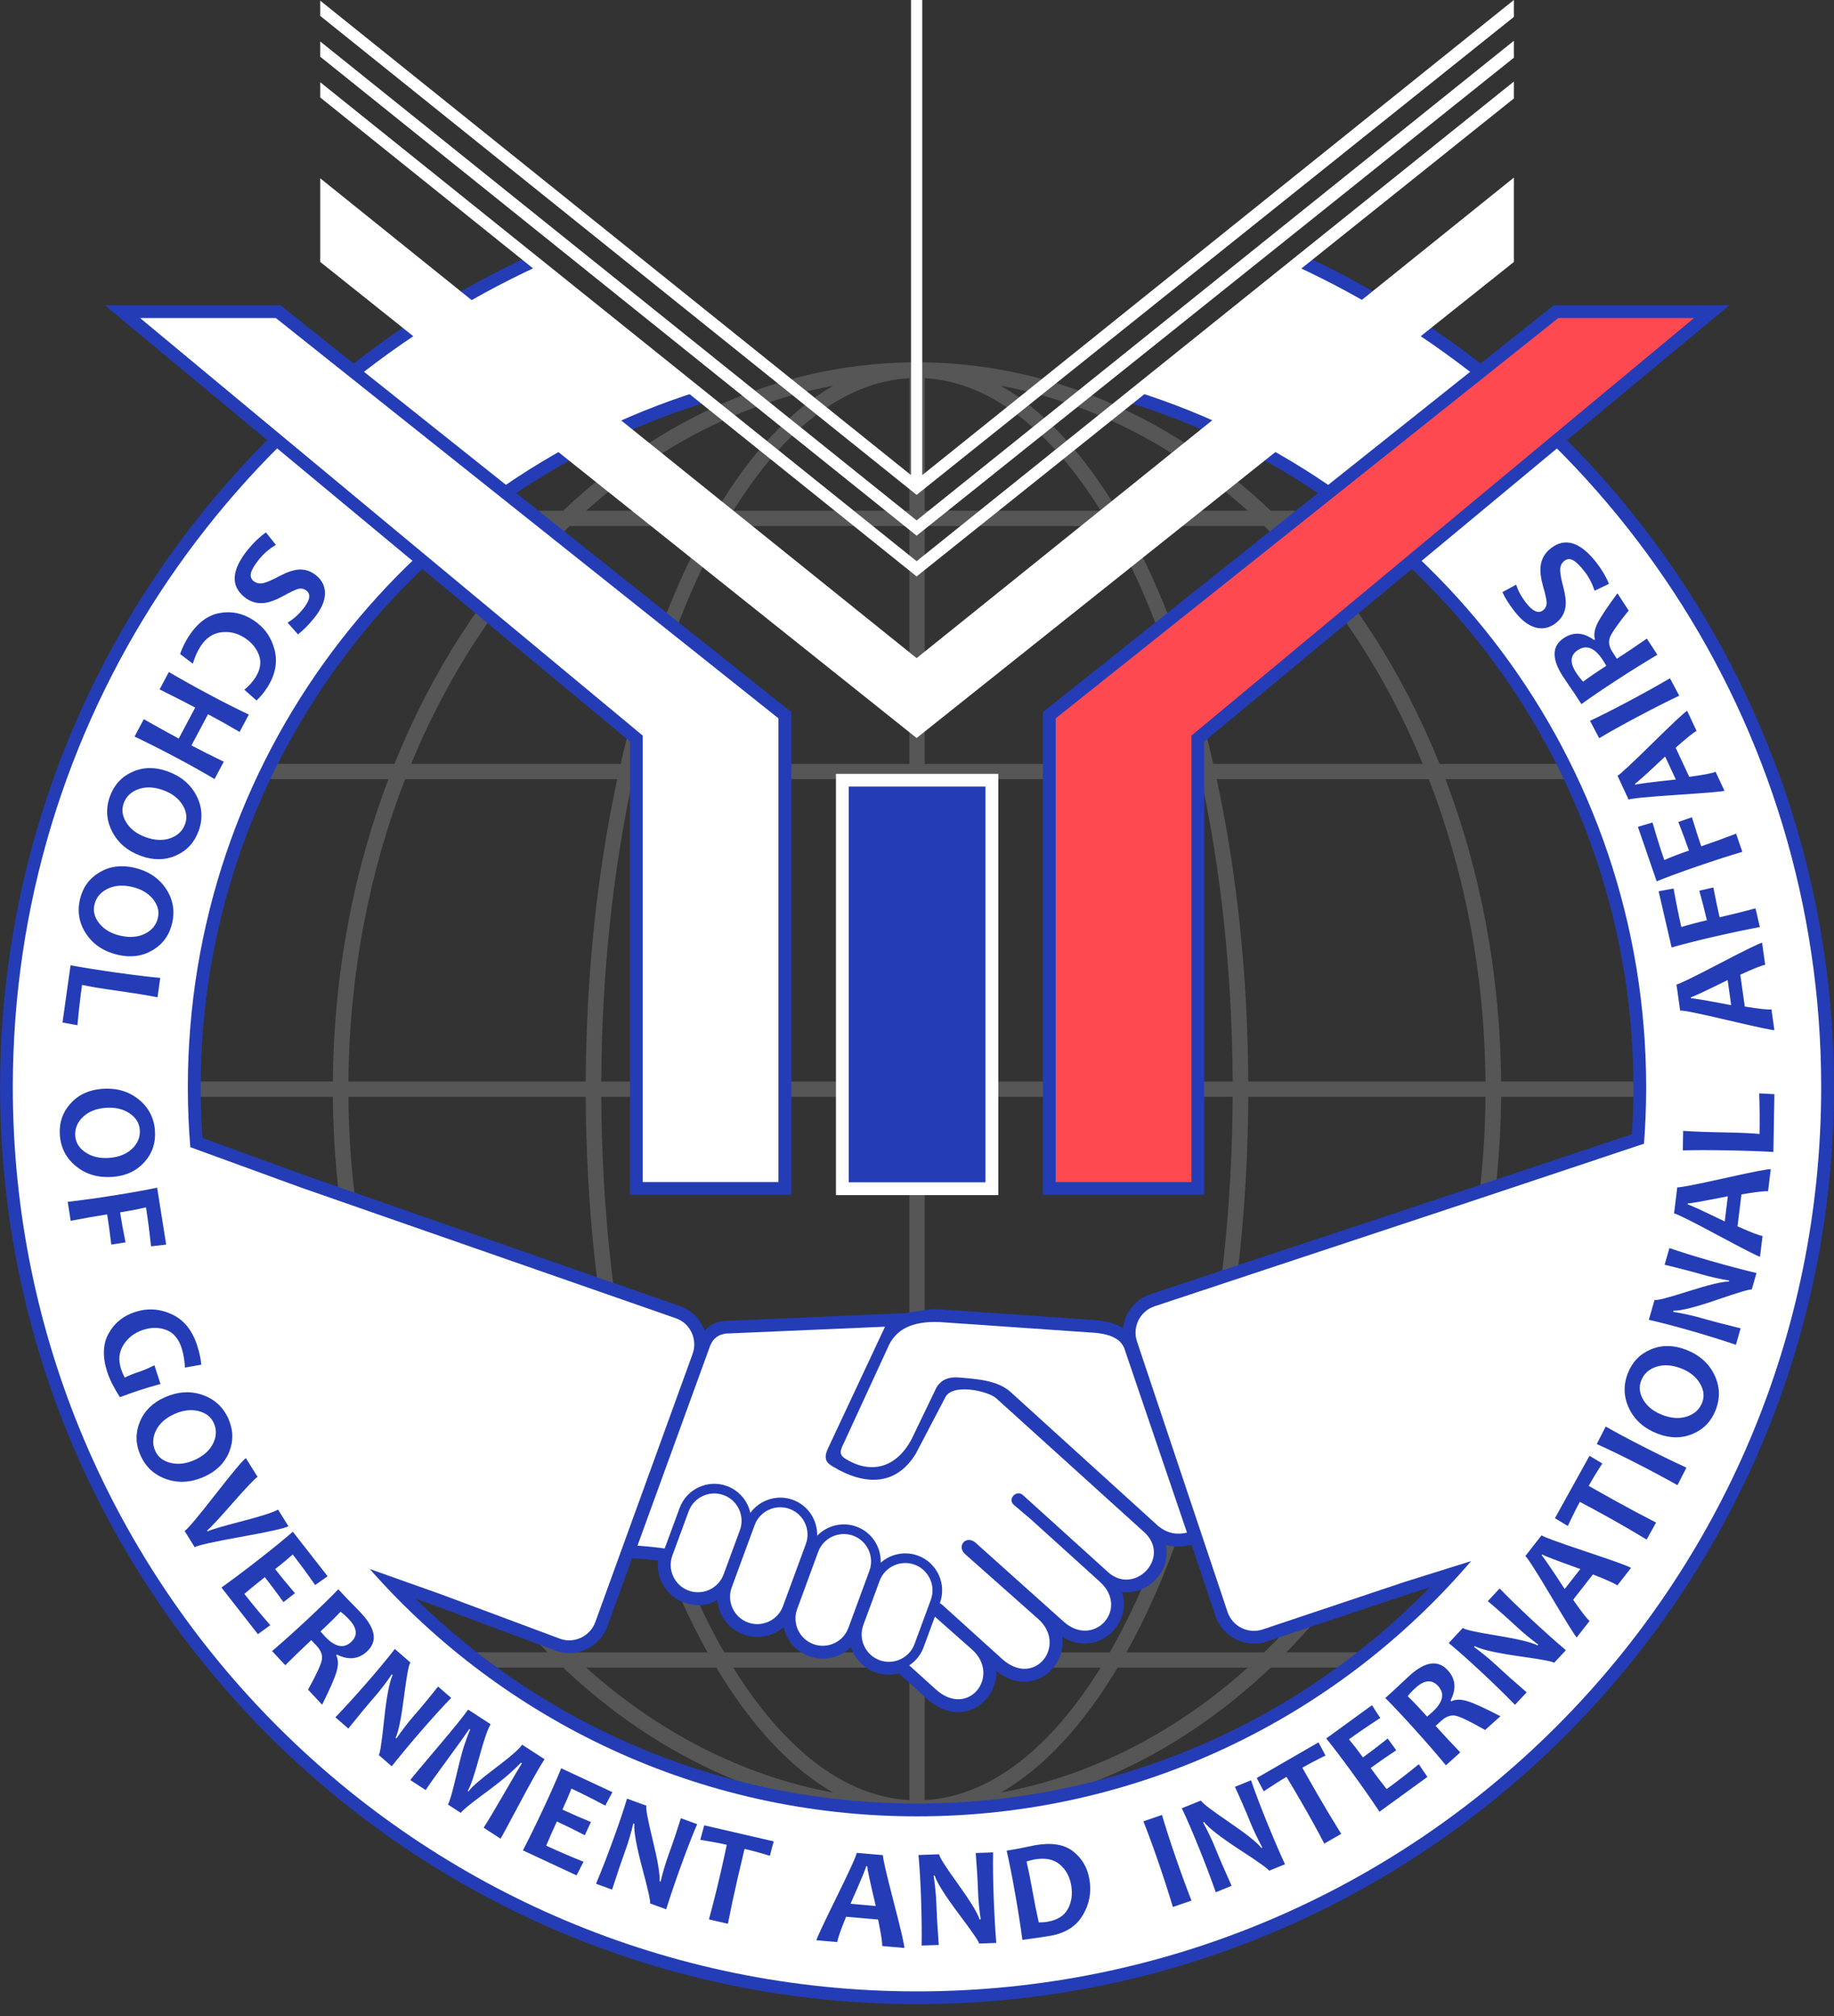
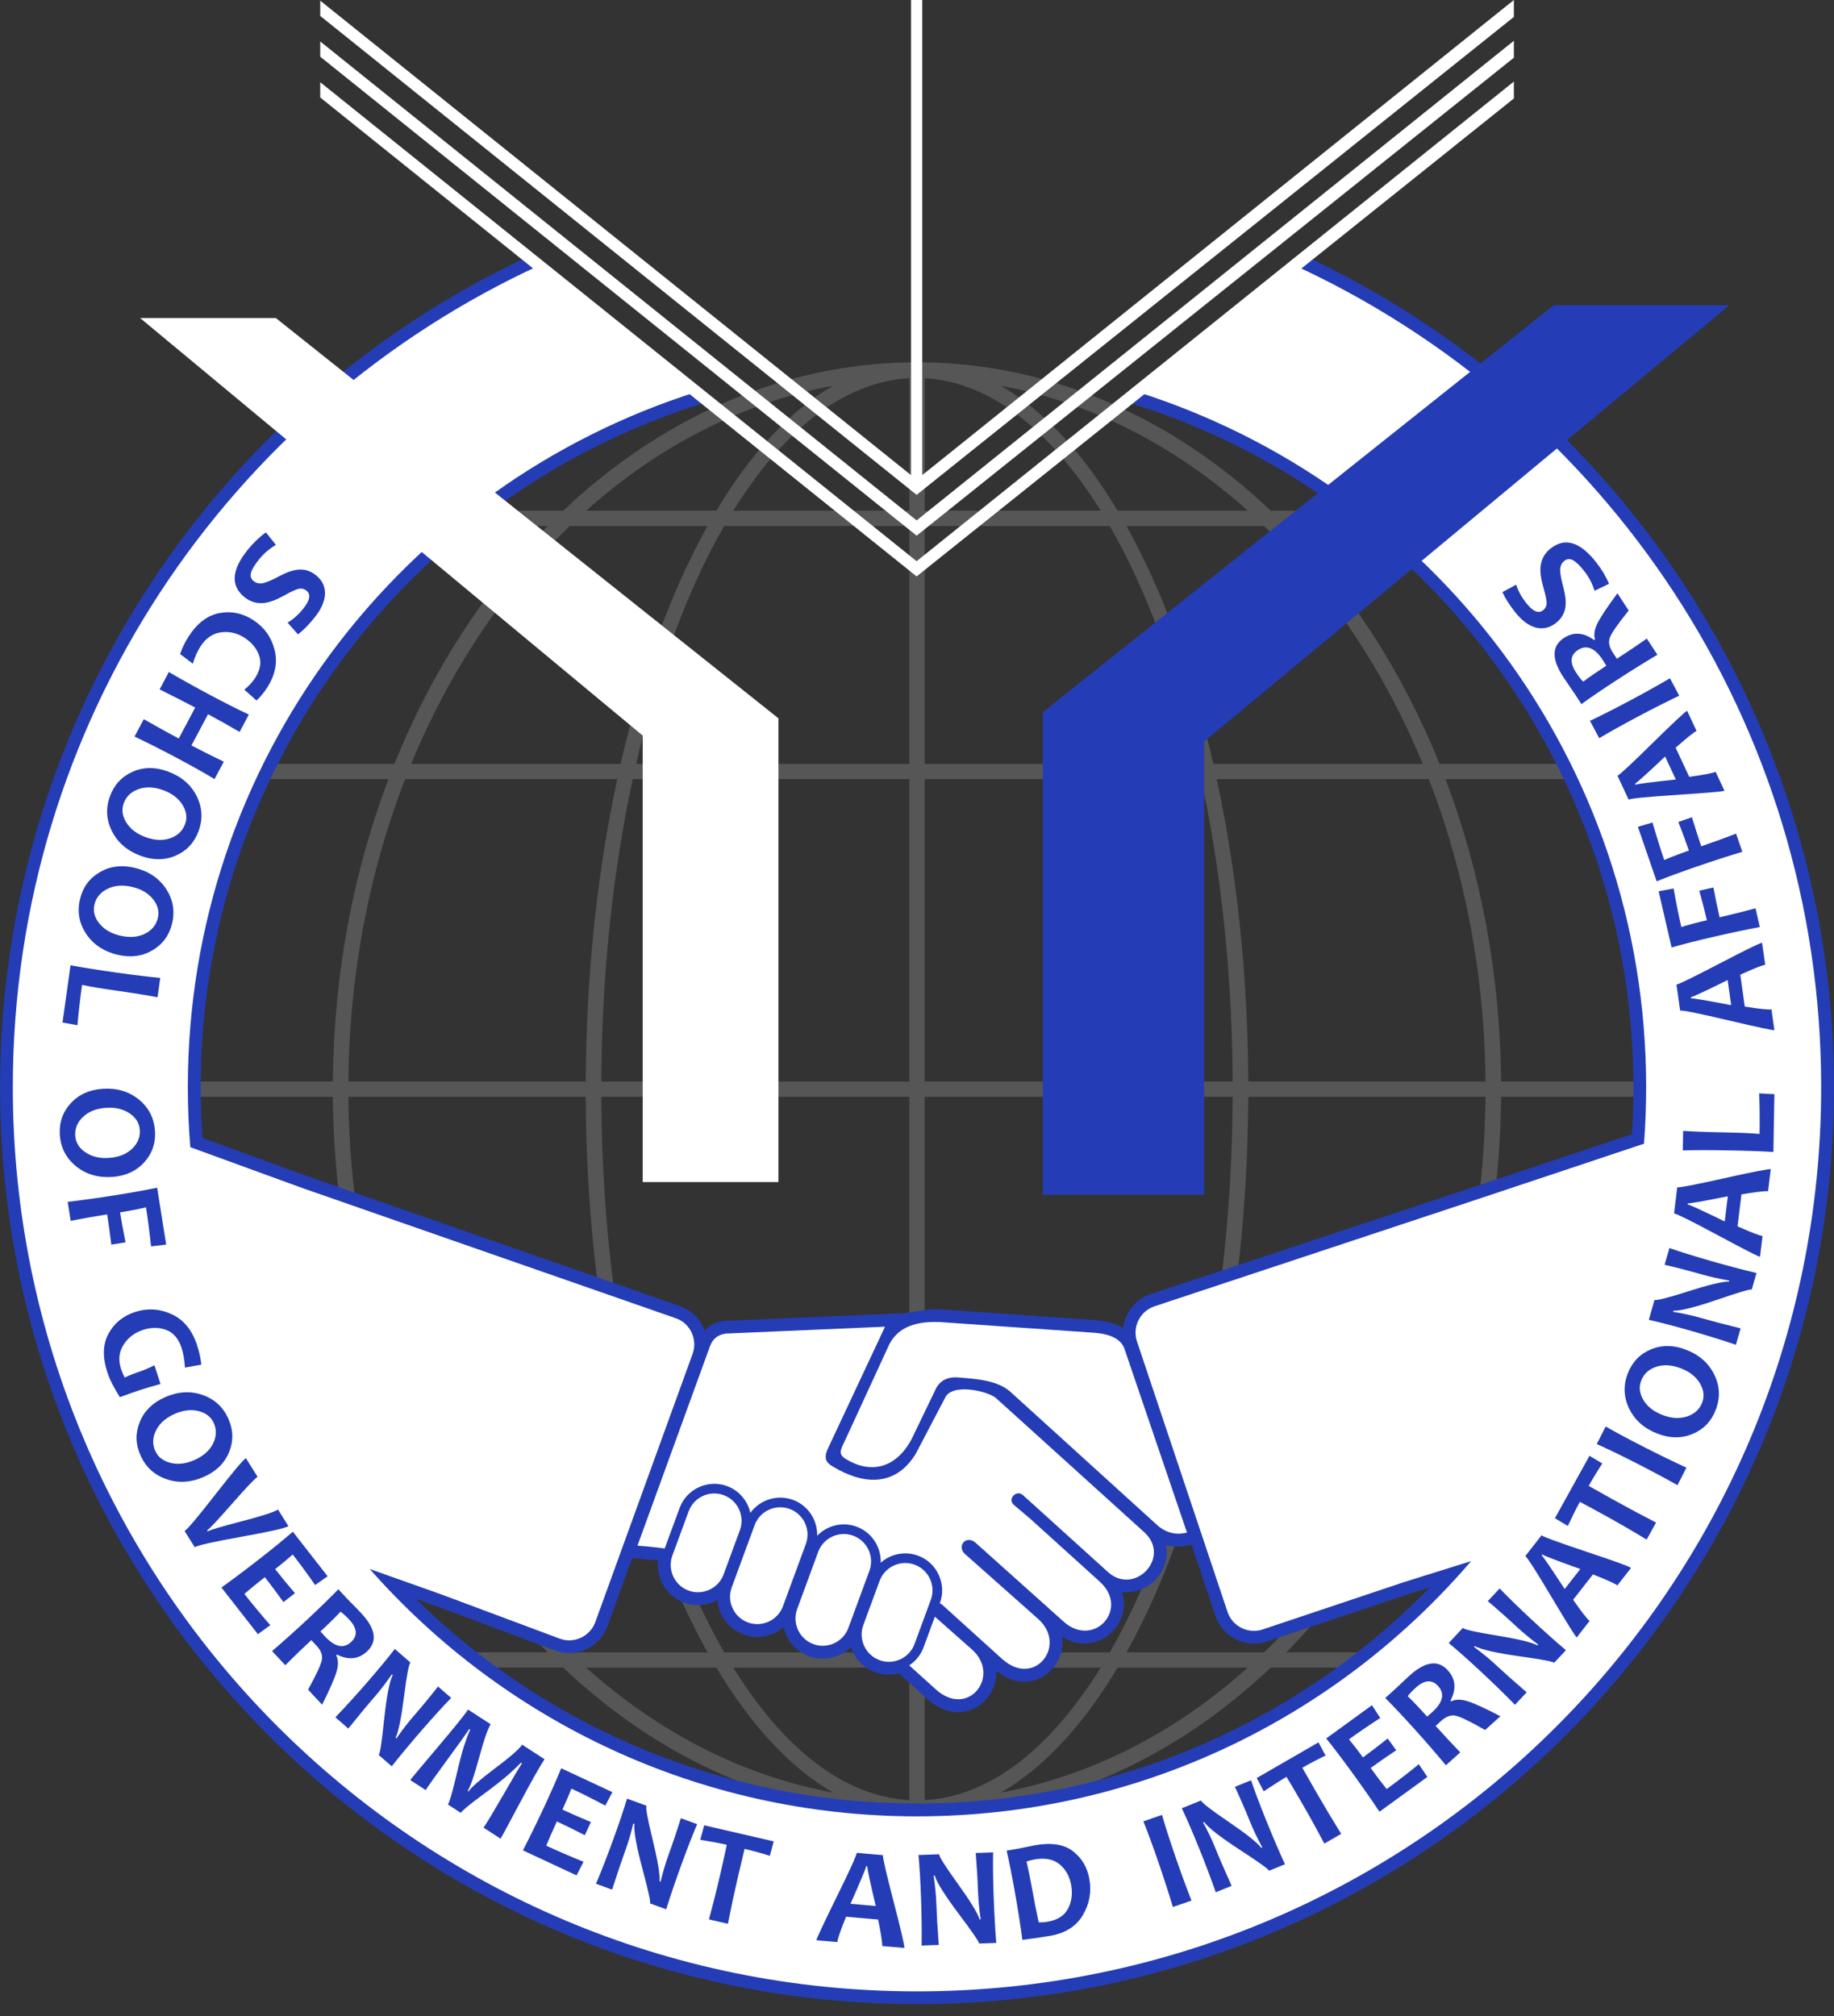
<svg xmlns="http://www.w3.org/2000/svg" width="141" height="155" viewBox="0 0 141 155" fill="none">
  <rect x="0" y="0" width="141" height="155" fill="#333333" stroke="none" />
  <path fill-rule="evenodd" clip-rule="evenodd" d="M56.375 39.266C60.206 33.08 64.871 29.345 69.917 29.077V39.266H56.375ZM48.908 58.728C50.546 51.565 52.866 45.326 55.675 40.441H69.917V58.728H48.908ZM46.227 83.147C46.267 74.82 47.132 66.939 48.647 59.901H69.917V83.147H46.227ZM48.646 107.563C47.13 100.528 46.267 92.647 46.227 84.322H69.917V107.563H48.646ZM55.677 127.03C52.867 122.143 50.546 115.902 48.907 108.738H69.917V127.03H55.677ZM69.917 138.39C64.872 138.124 60.208 134.39 56.377 128.204H69.917V138.39ZM84.62 128.204C80.792 134.385 76.131 138.119 71.091 138.39V128.204H84.62ZM92.089 108.738C90.45 115.902 88.13 122.143 85.32 127.03H71.091V108.738H92.089ZM94.769 84.322C94.73 92.647 93.865 100.526 92.351 107.563H71.091V84.322H94.769ZM92.351 59.901C93.865 66.939 94.73 74.82 94.769 83.147H71.091V59.901H92.351ZM85.322 40.441C88.131 45.326 90.45 51.567 92.089 58.728H71.091V40.441H85.322ZM71.091 29.077C76.133 29.35 80.793 33.086 84.623 39.266H71.091V29.077ZM55.073 39.266C57.711 34.852 60.755 31.544 64.059 29.655C57.046 30.949 50.575 34.324 45.061 39.266H55.073ZM47.715 58.728C49.334 51.638 51.62 45.412 54.394 40.441H43.801C38.744 45.326 34.564 51.565 31.613 58.728H47.715ZM45.031 83.147C45.069 74.838 45.934 66.965 47.454 59.901H31.144C28.414 66.939 26.858 74.82 26.787 83.147H45.031ZM47.453 107.563C45.933 100.503 45.069 92.629 45.031 84.322H26.787C26.858 92.647 28.413 100.528 31.143 107.563H47.453ZM54.395 127.03C51.621 122.058 49.335 115.828 47.714 108.738H31.613C34.564 115.902 38.744 122.143 43.805 127.03H54.395ZM64.059 137.814C60.755 135.924 57.712 132.617 55.074 128.204H45.064C50.578 133.145 57.048 136.519 64.059 137.814ZM85.924 128.204C83.286 132.616 80.245 135.922 76.942 137.812C83.951 136.518 90.42 133.144 95.93 128.204H85.924ZM93.284 108.738C91.665 115.83 89.377 122.058 86.605 127.03H97.191C102.249 122.143 106.432 115.902 109.383 108.738H93.284ZM95.969 84.322C95.93 92.629 95.064 100.503 93.544 107.563H109.851C112.58 100.526 114.136 92.647 114.207 84.322H95.969ZM93.544 59.901C95.064 66.964 95.93 74.838 95.969 83.147H114.207C114.136 74.82 112.58 66.939 109.851 59.901H93.544ZM86.605 40.441C89.38 45.41 91.662 51.64 93.283 58.728H109.381C106.43 51.565 102.251 45.325 97.192 40.441H86.605ZM76.942 29.656C80.246 31.545 83.289 34.853 85.925 39.266H95.933C90.421 34.325 83.951 30.951 76.942 29.656ZM69.917 139.615V139.605C59.916 139.448 50.706 135.226 43.299 128.202H36.375V127.028H42.102C37.21 122.056 33.179 115.826 30.323 108.736H20.242V107.561H29.864C27.183 100.501 25.658 92.627 25.589 84.32H14.622V83.145H25.589C25.658 74.836 27.184 66.963 29.864 59.9H20.325V58.725H30.324C33.179 51.636 37.21 45.41 42.099 40.439H36.388V39.264H43.297C50.702 32.239 59.917 28.016 69.918 27.858V27.849H71.092V27.858C81.089 28.02 90.295 32.244 97.7 39.264H104.618V40.439H98.896C103.786 45.408 107.817 51.638 110.672 58.725H120.694V59.9H111.132C113.813 66.962 115.337 74.836 115.408 83.145H126.388V84.32H115.408C115.337 92.627 113.813 100.501 111.132 107.561H120.612V108.736H110.675C107.818 115.828 103.785 122.056 98.893 127.028H104.604V128.202H97.697C90.294 135.224 81.087 139.444 71.092 139.605V139.615H69.917Z" fill="#E1E1E1" fill-opacity="0.2" />
  <path fill-rule="evenodd" clip-rule="evenodd" d="M15.567 87.485L23.501 90.378L52.297 100.419C53.924 100.987 54.761 102.805 54.176 104.418L46.697 125.03C46.112 126.645 44.307 127.497 42.695 126.894L33.601 123.499L31.96 122.915C42.227 132.987 55.984 138.655 70.504 138.655C85.45 138.655 99.581 132.646 109.923 122.039L108.238 122.569L97.394 126.199C95.766 126.743 93.991 125.86 93.448 124.232L86.483 103.44C85.939 101.812 86.821 100.034 88.451 99.492L112.935 91.379L125.462 87.199C125.54 85.994 125.579 84.786 125.579 83.578C125.579 59.486 109.908 38.181 86.967 31.005L100.332 19.687C125.098 31.266 141 56.124 141 83.578C141 122.512 109.438 154.074 70.504 154.074C31.569 154.074 0.007 122.512 0.007 83.578C0.007 56.175 15.852 31.356 40.542 19.75L54.414 30.889L53.973 31.026C31.068 38.227 15.428 59.514 15.428 83.578C15.428 84.882 15.475 86.185 15.567 87.485Z" fill="#243DB6" />
  <path fill-rule="evenodd" clip-rule="evenodd" d="M99.41 20.347C123.368 31.32 140.014 55.505 140.014 83.581C140.014 121.971 108.892 153.094 70.5 153.094C32.108 153.094 0.985 121.971 0.985 83.581C0.985 55.52 17.613 31.347 41.551 20.366C45.466 23.515 49.691 26.904 53.672 30.092C30.934 37.238 14.441 58.483 14.441 83.581C14.441 85.135 14.507 86.673 14.631 88.194L23.171 91.309L51.969 101.35C53.077 101.738 53.649 102.982 53.248 104.085L45.77 124.698C45.369 125.803 44.134 126.388 43.035 125.977L33.93 122.577L28.425 120.622C38.698 132.282 53.739 139.639 70.5 139.639C87.551 139.639 102.82 132.026 113.103 120.014L107.925 121.636L97.077 125.269C95.964 125.643 94.748 125.036 94.375 123.923L87.413 103.131C87.038 102.016 87.645 100.798 88.759 100.427L113.24 92.314L126.392 87.927C126.504 86.492 126.558 85.044 126.558 83.581C126.558 58.458 110.032 37.194 87.257 30.07L99.41 20.347Z" fill="white" />
  <path d="M119.224 42.156C120.325 41.298 121.489 41.658 122.724 43.239C123.144 43.774 123.469 44.323 123.7 44.884L122.597 45.416C122.4 44.835 122.143 44.346 121.825 43.94C121.475 43.491 121.18 43.2 120.94 43.072C120.698 42.943 120.476 42.957 120.27 43.119C120.054 43.286 119.947 43.521 119.947 43.82C119.942 44.08 120.027 44.538 120.202 45.188C120.359 45.781 120.408 46.274 120.353 46.666C120.283 47.161 120.035 47.571 119.622 47.895C119.138 48.273 118.621 48.389 118.066 48.244C117.515 48.099 116.977 47.691 116.452 47.018C116.02 46.467 115.706 45.969 115.507 45.521L116.565 44.948C116.722 45.434 116.974 45.897 117.321 46.34C117.839 47.003 118.275 47.195 118.629 46.919C118.817 46.771 118.911 46.577 118.908 46.329C118.903 46.115 118.815 45.71 118.644 45.115C118.464 44.483 118.395 43.956 118.442 43.535C118.505 42.974 118.767 42.515 119.224 42.156ZM121.315 49.973C120.72 50.359 120.672 50.936 121.168 51.701C121.351 51.983 121.534 52.219 121.716 52.405C122.156 52.072 122.751 51.662 123.495 51.18C123.395 51.011 123.308 50.87 123.232 50.755C122.616 49.804 121.977 49.543 121.315 49.973ZM124.35 45.609L125.213 46.936C124.38 47.972 123.9 48.663 123.77 49.01C123.643 49.356 123.713 49.735 123.981 50.148C124.094 50.322 124.205 50.488 124.308 50.644C125.076 50.145 125.846 49.627 126.611 49.093L127.422 50.338C126.493 50.887 125.461 51.528 124.329 52.264C123.24 52.971 122.322 53.596 121.58 54.133L121.076 53.355C121.019 53.267 120.892 53.081 120.697 52.803C120.502 52.521 120.326 52.261 120.169 52.019C119.276 50.646 119.302 49.654 120.24 49.044C120.985 48.561 121.758 48.615 122.559 49.208L122.626 49.165C122.515 48.809 122.58 48.391 122.819 47.911C123.058 47.432 123.57 46.666 124.35 45.609ZM128.389 52.145L129.1 53.483C128.102 53.96 127.018 54.51 125.85 55.132C124.701 55.742 123.735 56.282 122.949 56.751L122.239 55.415C123.053 55.034 124.041 54.534 125.204 53.917C126.39 53.286 127.452 52.694 128.389 52.145ZM128.016 58.161C126.605 59.492 125.833 60.188 125.699 60.252L125.734 60.331C125.859 60.271 126.894 60.137 128.839 59.927L128.016 58.161ZM129.711 54.645L130.434 56.195C130.22 56.295 129.686 56.725 128.826 57.484L129.872 59.724C130.993 59.569 131.668 59.44 131.897 59.334L132.578 60.794C132.451 60.852 131.243 60.956 128.948 61.108C126.652 61.26 125.406 61.381 125.21 61.473L124.356 59.638C124.538 59.553 125.435 58.72 127.04 57.139C128.646 55.557 129.538 54.726 129.711 54.645ZM125.924 63.566L127.048 63.232C127.355 64.3 127.656 65.263 127.95 66.117C128.512 65.875 129.143 65.632 129.845 65.39C129.622 64.74 129.35 64.006 129.032 63.193L130.079 62.832C130.335 63.678 130.574 64.422 130.795 65.063C131.75 64.734 132.642 64.409 133.472 64.09L133.952 65.487C132.918 65.795 131.763 66.168 130.485 66.607C129.256 67.03 128.216 67.413 127.366 67.754L125.924 63.566ZM127.517 68.521L128.667 68.307C128.863 69.403 129.062 70.391 129.264 71.27C129.848 71.089 130.501 70.914 131.226 70.746C131.071 70.077 130.877 69.318 130.645 68.476L131.726 68.228C131.893 69.094 132.052 69.861 132.205 70.521C133.189 70.294 134.111 70.064 134.967 69.833L135.299 71.271C134.24 71.469 133.05 71.72 131.733 72.023C130.47 72.315 129.395 72.589 128.515 72.839L127.517 68.521ZM132.824 75.345C131.085 76.206 130.142 76.645 129.994 76.666L130.006 76.752C130.142 76.733 131.172 76.907 133.094 77.275L132.824 75.345ZM135.471 72.478L135.71 74.172C135.477 74.205 134.838 74.458 133.796 74.935L134.14 77.383C135.257 77.562 135.941 77.637 136.192 77.601L136.416 79.196C136.279 79.216 135.092 78.962 132.852 78.436C130.613 77.909 129.385 77.662 129.17 77.691L128.888 75.689C129.09 75.66 130.188 75.125 132.188 74.082C134.187 73.038 135.281 72.504 135.471 72.478ZM135.25 84.056L136.418 84.12L136.339 88.563C135.374 88.504 134.16 88.462 132.698 88.437C131.355 88.413 130.249 88.417 129.375 88.442L129.402 86.939C130.21 86.996 131.315 87.036 132.722 87.061C133.796 87.081 134.647 87.118 135.276 87.176C135.294 86.192 135.286 85.153 135.25 84.056ZM132.837 91.968C130.935 92.349 129.911 92.531 129.762 92.513L129.752 92.597C129.889 92.614 130.839 93.049 132.6 93.903L132.837 91.968ZM136.138 89.885L135.929 91.582C135.696 91.555 135.015 91.634 133.885 91.822L133.583 94.277C134.616 94.74 135.255 94.989 135.507 95.019L135.311 96.618C135.175 96.601 134.091 96.048 132.065 94.961C130.038 93.873 128.918 93.316 128.703 93.288L128.949 91.281C129.151 91.306 130.35 91.074 132.551 90.584C134.751 90.093 135.948 89.862 136.138 89.885ZM135.04 97.868L134.676 99.138C134.536 99.098 133.658 99.356 132.044 99.914C130.345 100.496 129.215 100.781 128.654 100.766L128.631 100.85C129.407 100.978 130.098 101.131 130.704 101.305C131.552 101.547 132.591 101.822 133.822 102.121L133.458 103.386C132.409 103.029 131.251 102.669 129.978 102.304C128.728 101.946 127.656 101.667 126.765 101.465L127.2 99.939C127.382 99.991 128.228 99.775 129.741 99.291C131.345 98.777 132.407 98.521 132.925 98.525L132.948 98.449C132.161 98.312 131.463 98.154 130.855 97.981C129.927 97.716 128.966 97.467 127.976 97.234L128.346 95.949C129.182 96.24 130.239 96.569 131.518 96.936C132.805 97.306 133.981 97.616 135.04 97.868ZM129.227 105.194C128.53 104.927 127.898 104.889 127.328 105.078C126.759 105.268 126.375 105.624 126.174 106.147C125.986 106.634 126.046 107.131 126.351 107.637C126.657 108.143 127.144 108.525 127.81 108.78C128.501 109.048 129.135 109.084 129.708 108.894C130.278 108.701 130.665 108.348 130.865 107.828C131.05 107.341 130.991 106.845 130.683 106.337C130.376 105.829 129.889 105.449 129.227 105.194ZM129.611 103.76C130.634 104.152 131.36 104.79 131.794 105.674C132.226 106.559 132.265 107.461 131.91 108.384C131.572 109.264 130.982 109.881 130.137 110.236C129.291 110.593 128.393 110.586 127.442 110.221C126.419 109.828 125.691 109.19 125.258 108.307C124.827 107.421 124.788 106.519 125.141 105.597C125.479 104.719 126.069 104.098 126.913 103.743C127.755 103.388 128.656 103.393 129.611 103.76ZM129.655 112.83L128.966 114.178C128.005 113.636 126.931 113.061 125.752 112.461C124.593 111.871 123.596 111.389 122.761 111.017L123.448 109.667C124.228 110.115 125.204 110.639 126.377 111.236C127.576 111.847 128.667 112.376 129.655 112.83ZM122.203 111.92L123.189 112.51C122.798 113.108 122.448 113.682 122.142 114.234C122.729 114.568 123.383 114.935 124.107 115.337C125.23 115.959 126.302 116.53 127.322 117.052L126.595 118.362C125.626 117.772 124.576 117.161 123.443 116.534C122.733 116.141 122.071 115.781 121.461 115.461C121.219 115.901 120.908 116.518 120.533 117.315L119.545 116.717L122.203 111.92ZM121.495 120.625C119.668 119.973 118.697 119.6 118.578 119.507L118.525 119.576C118.634 119.662 119.224 120.521 120.294 122.161L121.495 120.625ZM125.396 120.539L124.342 121.887C124.159 121.741 123.532 121.459 122.466 121.04L120.944 122.988C121.591 123.916 122.013 124.459 122.211 124.615L121.22 125.885C121.111 125.8 120.468 124.768 119.291 122.792C118.114 120.816 117.441 119.762 117.268 119.628L118.516 118.033C118.676 118.159 119.822 118.578 121.96 119.292C124.1 120.004 125.245 120.421 125.396 120.539ZM120.388 126.866L119.487 127.832C119.381 127.732 118.481 127.565 116.789 127.329C115.013 127.075 113.876 126.817 113.381 126.551L113.325 126.614C113.956 127.083 114.505 127.53 114.965 127.96C115.61 128.561 116.41 129.276 117.372 130.103L116.474 131.065C115.702 130.272 114.832 129.422 113.864 128.522C112.913 127.634 112.084 126.898 111.379 126.315L112.463 125.153C112.6 125.282 113.453 125.473 115.02 125.729C116.684 125.999 117.748 126.255 118.205 126.494L118.26 126.433C117.62 125.955 117.072 125.499 116.609 125.068C115.901 124.408 115.16 123.751 114.383 123.093L115.294 122.117C115.906 122.755 116.699 123.53 117.672 124.437C118.653 125.351 119.558 126.161 120.388 126.866ZM110.57 129.626C110.093 129.099 109.517 129.14 108.84 129.751C108.59 129.976 108.385 130.193 108.229 130.401C108.628 130.786 109.123 131.308 109.718 131.967C109.868 131.842 109.995 131.733 110.096 131.642C110.939 130.883 111.095 130.211 110.57 129.626ZM115.354 131.941L114.177 133C113.025 132.34 112.265 131.974 111.904 131.901C111.542 131.829 111.178 131.958 110.811 132.289C110.658 132.426 110.511 132.56 110.373 132.687C110.987 133.368 111.618 134.046 112.267 134.721L111.162 135.714C110.476 134.883 109.681 133.965 108.776 132.961C107.907 131.997 107.148 131.187 106.502 130.539L107.189 129.919C107.269 129.85 107.432 129.695 107.678 129.459C107.925 129.222 108.154 129.009 108.368 128.815C109.585 127.718 110.568 127.588 111.318 128.42C111.912 129.079 111.977 129.852 111.518 130.736L111.571 130.796C111.907 130.63 112.329 130.627 112.84 130.79C113.351 130.951 114.187 131.334 115.354 131.941ZM109.08 135.63L109.74 136.608L106.056 139.284C105.459 138.386 104.764 137.388 103.97 136.296C103.207 135.245 102.535 134.362 101.962 133.649L105.477 131.095L106.117 132.077C105.217 132.66 104.415 133.207 103.711 133.719C104.031 134.1 104.39 134.561 104.786 135.107C105.388 134.668 106.023 134.183 106.686 133.654L107.345 134.558C106.649 135.02 105.992 135.475 105.379 135.921C105.802 136.507 106.213 137.046 106.608 137.54C107.399 136.966 108.224 136.329 109.08 135.63ZM101.368 133.95L101.909 134.965C101.267 135.275 100.671 135.587 100.124 135.902C100.456 136.491 100.826 137.144 101.241 137.861C101.884 138.971 102.508 140.014 103.113 140.985L101.815 141.734C101.288 140.729 100.703 139.666 100.054 138.545C99.647 137.841 99.265 137.194 98.908 136.605C98.473 136.855 97.891 137.227 97.157 137.714L96.619 136.692L101.368 133.95ZM98.791 143.323L97.567 143.82C97.511 143.683 96.767 143.151 95.334 142.221C93.831 141.241 92.91 140.527 92.575 140.076L92.495 140.109C92.871 140.801 93.178 141.439 93.413 142.024C93.743 142.841 94.168 143.826 94.689 144.981L93.469 145.474C93.103 144.43 92.674 143.292 92.178 142.068C91.691 140.859 91.252 139.843 90.859 139.016L92.333 138.421C92.404 138.597 93.093 139.13 94.406 140.024C95.8 140.972 96.656 141.651 96.971 142.063L97.046 142.032C96.669 141.327 96.362 140.681 96.124 140.096C95.764 139.2 95.368 138.29 94.941 137.368L96.181 136.866C96.466 137.704 96.857 138.74 97.356 139.974C97.859 141.217 98.337 142.333 98.791 143.323ZM91.603 146.115L90.172 146.608C89.855 145.548 89.48 144.389 89.051 143.14C88.628 141.91 88.245 140.871 87.904 140.022L89.336 139.529C89.585 140.394 89.923 141.448 90.352 142.693C90.788 143.963 91.207 145.103 91.603 146.115ZM82.353 144.927C82.235 144.253 81.936 143.719 81.463 143.326C80.987 142.932 80.346 142.809 79.538 142.952C79.387 142.978 79.181 143.031 78.923 143.108C79.083 143.804 79.23 144.536 79.365 145.301C79.512 146.141 79.678 146.971 79.86 147.79C80.094 147.794 80.327 147.779 80.554 147.738C81.309 147.606 81.828 147.27 82.11 146.738C82.391 146.205 82.471 145.602 82.353 144.927ZM83.75 144.447C83.928 145.445 83.762 146.371 83.251 147.23C82.745 148.087 81.915 148.617 80.762 148.82C80.243 148.911 79.522 149.017 78.602 149.136C78.459 148.066 78.273 146.866 78.037 145.535C77.813 144.257 77.596 143.17 77.392 142.277L78.316 142.115C78.466 142.086 78.69 142.041 78.987 141.979C79.283 141.915 79.478 141.876 79.569 141.86C80.836 141.636 81.811 141.79 82.493 142.321C83.177 142.853 83.595 143.561 83.75 144.447ZM76.594 149.371L75.273 149.416C75.267 149.272 74.75 148.517 73.722 147.152C72.646 145.716 72.025 144.73 71.863 144.194L71.778 144.197C71.893 144.974 71.963 145.678 71.986 146.309C72.017 147.19 72.077 148.263 72.173 149.525L70.856 149.571C70.873 148.465 70.856 147.247 70.811 145.927C70.765 144.627 70.699 143.522 70.614 142.611L72.201 142.555C72.209 142.744 72.674 143.482 73.602 144.769C74.586 146.137 75.159 147.068 75.314 147.563L75.395 147.56C75.282 146.769 75.215 146.057 75.192 145.425C75.159 144.46 75.098 143.469 75.014 142.457L76.35 142.41C76.332 143.296 76.345 144.402 76.391 145.732C76.438 147.072 76.506 148.284 76.594 149.371ZM67.329 146.53C66.882 144.643 66.665 143.625 66.678 143.475L66.592 143.469C66.581 143.608 66.18 144.571 65.389 146.359L67.329 146.53ZM69.527 149.756L67.823 149.608C67.843 149.372 67.739 148.694 67.511 147.571L65.049 147.356C64.621 148.402 64.395 149.052 64.374 149.305L62.768 149.164C62.782 149.027 63.296 147.925 64.311 145.862C65.327 143.799 65.846 142.661 65.865 142.445L67.88 142.62C67.863 142.823 68.136 144.014 68.702 146.196C69.27 148.378 69.544 149.566 69.527 149.756ZM59.483 141.561L59.188 142.671C58.506 142.459 57.858 142.282 57.242 142.141C57.082 142.797 56.91 143.527 56.724 144.334C56.436 145.585 56.182 146.772 55.962 147.897L54.503 147.56C54.802 146.466 55.099 145.287 55.39 144.026C55.572 143.234 55.734 142.499 55.875 141.824C55.386 141.711 54.706 141.585 53.839 141.442L54.14 140.327L59.483 141.561ZM51.217 146.785L49.977 146.332C50.026 146.196 49.829 145.301 49.386 143.653C48.925 141.917 48.719 140.77 48.77 140.212L48.69 140.183C48.507 140.946 48.307 141.627 48.092 142.218C47.791 143.048 47.446 144.064 47.06 145.272L45.823 144.821C46.251 143.8 46.694 142.668 47.144 141.425C47.591 140.201 47.943 139.153 48.206 138.276L49.699 138.819C49.635 138.998 49.79 139.855 50.167 141.397C50.568 143.035 50.749 144.112 50.709 144.629L50.785 144.656C50.976 143.88 51.181 143.195 51.397 142.601C51.728 141.694 52.042 140.752 52.343 139.782L53.599 140.238C53.251 141.052 52.847 142.084 52.392 143.335C51.934 144.595 51.542 145.744 51.217 146.785ZM44.863 143.128L44.327 144.177L40.202 142.253C40.699 141.297 41.233 140.204 41.805 138.981C42.353 137.804 42.801 136.789 43.145 135.941L47.082 137.777L46.535 138.814C45.589 138.311 44.721 137.873 43.933 137.506C43.755 137.97 43.524 138.508 43.239 139.118C43.915 139.432 44.647 139.753 45.432 140.076L44.96 141.089C44.218 140.706 43.504 140.351 42.814 140.03C42.509 140.686 42.235 141.308 41.995 141.892C42.881 142.303 43.836 142.717 44.863 143.128ZM38.487 141.357L37.182 140.511C37.512 140.003 38.036 139.124 38.758 137.876C39.479 136.628 39.935 135.854 40.127 135.554L40.059 135.51C39.912 135.668 39.617 135.95 39.174 136.352C38.731 136.751 38.026 137.309 37.058 138.021C36.092 138.736 35.547 139.185 35.427 139.372L34.436 138.727C34.56 138.537 34.76 137.855 35.037 136.687C35.311 135.518 35.521 134.71 35.664 134.262C35.807 133.814 35.967 133.384 36.147 132.968L36.079 132.925C35.833 133.297 35.276 134.073 34.408 135.258C33.538 136.442 32.978 137.228 32.725 137.618L31.542 136.848C31.6 136.756 32.292 135.928 33.617 134.361C34.944 132.795 35.733 131.817 35.986 131.429L37.723 132.556C37.506 132.891 37.208 133.75 36.834 135.13C36.458 136.51 36.166 137.359 35.957 137.678L36.024 137.722C36.234 137.401 36.92 136.805 38.078 135.932C39.238 135.061 39.926 134.458 40.141 134.128L41.864 135.245C41.462 135.865 40.814 137.015 39.921 138.695C39.028 140.374 38.549 141.262 38.487 141.357ZM30.117 135.791L29.121 134.925C29.217 134.813 29.353 133.909 29.531 132.21C29.721 130.425 29.941 129.281 30.188 128.778L30.124 128.721C29.679 129.369 29.249 129.933 28.836 130.409C28.258 131.073 27.571 131.9 26.779 132.888L25.786 132.024C26.55 131.225 27.369 130.325 28.236 129.328C29.091 128.345 29.796 127.491 30.355 126.769L31.554 127.811C31.43 127.951 31.268 128.81 31.067 130.384C30.856 132.057 30.638 133.129 30.416 133.596L30.476 133.649C30.932 132.993 31.37 132.426 31.784 131.949C32.418 131.22 33.049 130.455 33.678 129.656L34.687 130.533C34.069 131.169 33.324 131.987 32.451 132.99C31.572 134.002 30.794 134.937 30.117 135.791ZM26.996 126.233C27.515 125.748 27.463 125.171 26.84 124.505C26.612 124.26 26.391 124.06 26.18 123.907C25.803 124.312 25.289 124.819 24.64 125.423C24.767 125.571 24.879 125.695 24.971 125.795C25.745 126.624 26.42 126.769 26.996 126.233ZM24.765 131.056L23.685 129.899C24.325 128.735 24.679 127.971 24.745 127.607C24.81 127.245 24.676 126.883 24.339 126.523C24.199 126.372 24.061 126.228 23.932 126.091C23.261 126.715 22.595 127.359 21.933 128.02L20.918 126.932C21.738 126.232 22.642 125.421 23.631 124.499C24.58 123.613 25.374 122.839 26.012 122.182L26.644 122.86C26.716 122.937 26.873 123.098 27.113 123.339C27.354 123.58 27.572 123.808 27.769 124.018C28.886 125.216 29.035 126.197 28.216 126.961C27.566 127.564 26.794 127.646 25.903 127.202L25.845 127.257C26.016 127.587 26.026 128.011 25.873 128.523C25.72 129.036 25.351 129.881 24.765 131.056ZM20.782 124.941L19.828 125.634L17.025 122.047C17.902 121.419 18.873 120.689 19.939 119.857C20.962 119.059 21.821 118.357 22.514 117.757L25.188 121.181L24.23 121.856C23.616 120.977 23.041 120.195 22.505 119.509C22.136 119.841 21.686 120.217 21.155 120.631C21.614 121.219 22.121 121.836 22.674 122.481L21.793 123.169C21.306 122.489 20.83 121.849 20.362 121.251C19.792 121.696 19.267 122.126 18.787 122.536C19.389 123.306 20.053 124.109 20.782 124.941ZM22.174 117.33C21.926 117.486 20.725 117.755 18.569 118.144C16.412 118.529 15.213 118.798 14.971 118.948L14.193 117.701C14.425 117.556 15.213 116.619 16.558 114.894C17.902 113.17 18.685 112.237 18.905 112.1L19.804 113.539C19.584 113.676 18.927 114.368 17.834 115.614C16.741 116.86 16.105 117.538 15.922 117.654L15.97 117.732C16.147 117.62 17.01 117.364 18.562 116.96C20.115 116.557 21.051 116.254 21.375 116.051L22.174 117.33ZM14.954 112.243C15.634 111.939 16.109 111.519 16.377 110.983C16.646 110.444 16.666 109.921 16.439 109.409C16.227 108.932 15.834 108.624 15.258 108.481C14.683 108.34 14.071 108.414 13.418 108.704C12.741 109.006 12.266 109.426 11.997 109.967C11.729 110.504 11.707 111.029 11.933 111.538C12.145 112.012 12.538 112.322 13.115 112.465C13.692 112.606 14.305 112.532 14.954 112.243ZM15.696 113.529C14.695 113.974 13.729 114.037 12.798 113.718C11.868 113.397 11.202 112.786 10.801 111.885C10.417 111.025 10.399 110.17 10.745 109.32C11.09 108.472 11.731 107.84 12.662 107.426C13.662 106.98 14.627 106.916 15.559 107.236C16.489 107.556 17.155 108.168 17.557 109.07C17.94 109.93 17.96 110.784 17.615 111.633C17.27 112.481 16.63 113.113 15.696 113.529ZM9.217 107.414C8.747 106.675 8.425 106.033 8.248 105.489C7.869 104.324 7.902 103.333 8.345 102.525C8.789 101.715 9.467 101.163 10.379 100.866C11.339 100.554 12.282 100.611 13.203 101.037C14.125 101.461 14.775 102.257 15.153 103.422C15.331 103.968 15.438 104.464 15.475 104.914L14.22 105.136C14.186 104.558 14.101 104.058 13.962 103.632C13.729 102.917 13.336 102.456 12.783 102.246C12.229 102.034 11.635 102.032 11 102.24C10.352 102.45 9.852 102.831 9.499 103.382C9.145 103.935 9.082 104.558 9.309 105.252C9.371 105.446 9.463 105.663 9.587 105.905C9.947 105.732 10.309 105.586 10.673 105.469C11.037 105.35 11.438 105.179 11.872 104.958L12.34 106.399C11.81 106.542 11.28 106.699 10.75 106.871C10.368 106.995 9.856 107.176 9.217 107.414ZM12.776 95.682L11.612 95.818C11.494 94.71 11.365 93.71 11.224 92.819C10.629 92.96 9.965 93.088 9.231 93.204C9.338 93.884 9.479 94.653 9.651 95.51L8.557 95.684C8.451 94.805 8.345 94.031 8.239 93.362C7.241 93.519 6.306 93.685 5.435 93.854L5.204 92.396C6.275 92.272 7.478 92.106 8.813 91.894C10.095 91.692 11.187 91.495 12.082 91.306L12.776 95.682ZM8.381 89.017C9.125 88.965 9.715 88.733 10.151 88.319C10.587 87.907 10.786 87.421 10.747 86.864C10.71 86.343 10.447 85.918 9.955 85.587C9.463 85.259 8.862 85.117 8.15 85.166C7.41 85.218 6.82 85.452 6.382 85.867C5.946 86.283 5.746 86.766 5.785 87.323C5.822 87.842 6.085 88.267 6.579 88.597C7.072 88.927 7.673 89.066 8.381 89.017ZM8.64 90.48C7.546 90.557 6.618 90.284 5.852 89.665C5.087 89.048 4.67 88.246 4.601 87.26C4.536 86.32 4.811 85.512 5.425 84.832C6.041 84.152 6.858 83.778 7.875 83.707C8.968 83.631 9.897 83.901 10.663 84.519C11.428 85.139 11.844 85.942 11.914 86.927C11.979 87.865 11.706 88.675 11.091 89.355C10.478 90.032 9.66 90.408 8.64 90.48ZM5.953 78.817L4.805 78.611L5.423 74.21C6.374 74.385 7.573 74.577 9.021 74.781C10.35 74.967 11.45 75.099 12.32 75.178L12.111 76.668C11.315 76.513 10.223 76.338 8.83 76.142C7.767 75.993 6.926 75.849 6.308 75.717C6.171 76.692 6.052 77.725 5.953 78.817ZM9.247 71.933C9.973 72.101 10.605 72.05 11.143 71.784C11.681 71.517 12.013 71.11 12.138 70.565C12.256 70.057 12.128 69.573 11.753 69.114C11.38 68.655 10.847 68.344 10.151 68.182C9.429 68.016 8.795 68.067 8.256 68.336C7.718 68.605 7.384 69.011 7.26 69.553C7.142 70.06 7.271 70.543 7.646 71.005C8.021 71.465 8.555 71.773 9.247 71.933ZM9.066 73.408C7.999 73.16 7.19 72.629 6.638 71.815C6.087 70.999 5.923 70.111 6.146 69.147C6.358 68.229 6.857 67.536 7.644 67.067C8.431 66.597 9.322 66.478 10.315 66.707C11.382 66.954 12.192 67.483 12.744 68.298C13.294 69.115 13.458 70.005 13.236 70.967C13.024 71.883 12.527 72.578 11.739 73.048C10.955 73.516 10.062 73.637 9.066 73.408ZM11.194 64.358C11.894 64.613 12.527 64.642 13.093 64.441C13.66 64.243 14.039 63.879 14.23 63.353C14.409 62.863 14.34 62.368 14.024 61.866C13.71 61.365 13.217 60.992 12.547 60.747C11.85 60.494 11.216 60.466 10.648 60.668C10.081 60.869 9.701 61.231 9.511 61.755C9.333 62.244 9.401 62.74 9.717 63.243C10.034 63.745 10.526 64.116 11.194 64.358ZM10.834 65.801C9.805 65.426 9.067 64.799 8.619 63.923C8.171 63.048 8.116 62.145 8.454 61.216C8.777 60.331 9.357 59.704 10.195 59.333C11.034 58.962 11.933 58.954 12.891 59.303C13.92 59.677 14.659 60.301 15.107 61.177C15.554 62.055 15.607 62.957 15.27 63.885C14.948 64.769 14.37 65.399 13.531 65.77C12.695 66.14 11.795 66.15 10.834 65.801ZM10.344 56.626L11.054 55.289C12.08 55.872 12.976 56.37 13.742 56.778L15.007 54.397C14.32 54.032 13.408 53.565 12.271 53.001L12.981 51.664C14 52.259 15.061 52.849 16.166 53.437C17.282 54.031 18.273 54.53 19.131 54.934L18.421 56.271C17.556 55.764 16.747 55.309 15.995 54.91L14.719 57.309C15.383 57.661 16.212 58.077 17.205 58.558L16.494 59.894C15.717 59.427 14.752 58.884 13.596 58.269C12.39 57.628 11.306 57.081 10.344 56.626ZM14.825 51.023L13.844 50.28C14.018 49.787 14.238 49.335 14.507 48.923C15.173 47.896 15.964 47.3 16.88 47.131C17.795 46.962 18.658 47.142 19.469 47.667C20.309 48.213 20.856 48.973 21.108 49.947C21.36 50.92 21.163 51.904 20.519 52.896C20.281 53.263 20.016 53.579 19.72 53.852L18.784 53.022C19.129 52.742 19.405 52.443 19.615 52.119C20.009 51.511 20.11 50.935 19.918 50.389C19.726 49.842 19.355 49.392 18.805 49.035C18.243 48.67 17.639 48.529 17 48.611C16.359 48.695 15.832 49.053 15.42 49.686C15.178 50.059 14.981 50.503 14.825 51.023ZM18.792 45.904C17.708 45.025 17.799 43.809 19.059 42.251C19.488 41.722 19.949 41.28 20.445 40.93L21.208 41.884C20.688 42.207 20.269 42.569 19.945 42.969C19.586 43.411 19.371 43.765 19.299 44.028C19.228 44.292 19.293 44.506 19.495 44.67C19.707 44.841 19.959 44.892 20.251 44.826C20.506 44.771 20.931 44.585 21.528 44.269C22.069 43.984 22.539 43.825 22.933 43.791C23.431 43.748 23.885 43.895 24.296 44.226C24.773 44.612 25.002 45.09 24.985 45.663C24.968 46.233 24.691 46.849 24.155 47.513C23.715 48.056 23.299 48.474 22.909 48.769L22.11 47.868C22.55 47.605 22.945 47.253 23.297 46.818C23.827 46.163 23.917 45.695 23.567 45.413C23.381 45.263 23.17 45.216 22.929 45.274C22.722 45.327 22.347 45.504 21.806 45.804C21.232 46.122 20.733 46.307 20.312 46.356C19.751 46.419 19.244 46.27 18.792 45.904Z" fill="#243DB6" />
-   <path fill-rule="evenodd" clip-rule="evenodd" d="M24.62 13.707L70.471 50.597L116.388 13.654V20.139L70.471 56.738L24.62 20.137V13.707Z" fill="white" />
  <path fill-rule="evenodd" clip-rule="evenodd" d="M24.62 0.051L70.038 36.524V0.001H70.905V36.524L116.388 -0.001V1.3L70.471 38.045L24.62 1.224V0.051Z" fill="white" />
  <path fill-rule="evenodd" clip-rule="evenodd" d="M24.62 3.187L70.471 40.009L116.388 3.135V4.436L70.471 41.182L24.62 4.36V3.187Z" fill="white" />
  <path fill-rule="evenodd" clip-rule="evenodd" d="M24.62 6.321L70.471 43.144L116.388 6.27V7.57L70.471 44.316L24.62 7.494V6.321Z" fill="white" />
  <path fill-rule="evenodd" clip-rule="evenodd" d="M60.247 125.09C58.34 126.741 55.362 125.531 55.154 123.011C52.977 124.216 50.323 122.469 50.6 119.975C50.049 119.908 49.496 119.853 48.943 119.815L47.64 119.726L53.608 103.311C53.972 102.306 54.655 101.595 55.782 101.547L69.62 100.95C70.511 100.809 71.429 100.602 72.333 100.664L83.939 101.469C85.271 101.563 86.875 101.901 87.365 103.335L92.532 118.528C91.549 118.77 90.658 119.081 89.639 118.778C90.049 120.76 88.285 122.634 86.256 122.396C87.109 124.913 84.264 127.49 81.663 125.824C82.014 128.282 79.224 130.574 76.596 128.456C76.704 130.865 73.867 132.95 71.282 130.61L69.113 128.649C67.542 129.059 65.928 128.176 65.417 126.628C63.683 128.328 60.768 127.452 60.247 125.09Z" fill="#243DB6" />
  <path fill-rule="evenodd" clip-rule="evenodd" d="M71.874 124.287L74.719 126.804C76.993 128.813 74.449 132.145 71.942 129.874L69.903 128.03C70.393 127.709 70.79 127.232 71.007 126.642L71.874 124.287ZM54.532 103.639C54.72 103.041 55.09 102.612 55.823 102.522L68.041 101.995L63.671 111.32C63.213 112.266 63.677 112.53 64.05 112.758C66.371 114.156 68.845 114.329 70.411 111.752L72.649 107.48C73.149 106.309 75.92 106.923 76.574 107.484L81.564 111.996L87.963 117.786C90.088 119.709 87.231 122.71 85.184 120.858L79.366 115.593L78.64 114.939C78.148 114.498 77.432 115.238 77.938 115.685L79.246 116.795L84.555 121.6C86.872 123.697 84.086 126.739 81.779 124.673L74.948 118.555C74.217 118.017 73.537 118.905 74.207 119.486L79.816 124.462C82.085 126.475 79.545 129.802 77.038 127.533L72.414 123.35L72.256 123.253L72.26 123.244C72.8 121.777 72.043 120.135 70.576 119.596C69.564 119.223 68.469 119.469 67.711 120.138C67.753 118.944 67.031 117.8 65.853 117.367C64.765 116.967 63.583 117.28 62.824 118.066C62.86 116.877 62.14 115.74 60.967 115.309C59.75 114.861 58.415 115.307 57.687 116.307C57.485 115.394 56.835 114.593 55.895 114.247C54.428 113.708 52.789 114.464 52.249 115.932L51.103 119.045C50.406 118.949 49.709 118.877 49.01 118.829L54.532 103.639ZM60.71 116.005C61.793 116.404 62.354 117.615 61.955 118.698L60.194 123.486C59.796 124.57 58.583 125.129 57.5 124.731C56.417 124.332 55.856 123.119 56.256 122.037L58.017 117.25C58.415 116.166 59.627 115.607 60.71 116.005ZM65.597 118.063C66.681 118.463 67.24 119.674 66.842 120.757L65.224 125.152C64.827 126.236 63.615 126.795 62.531 126.397C61.448 125.998 60.887 124.786 61.286 123.704L62.902 119.307C63.301 118.224 64.513 117.664 65.597 118.063ZM55.639 114.945C56.722 115.342 57.282 116.555 56.884 117.639L55.632 121.038C55.232 122.123 54.02 122.68 52.938 122.282C51.855 121.882 51.294 120.671 51.692 119.588L52.945 116.188C53.343 115.104 54.555 114.543 55.639 114.945ZM70.319 120.291C71.403 120.69 71.963 121.903 71.564 122.987L70.311 126.387C69.913 127.469 68.7 128.029 67.617 127.631L67.617 127.629C66.534 127.232 65.974 126.02 66.372 124.936L67.625 121.536C68.023 120.453 69.236 119.892 70.319 120.291ZM64.912 110.861L68.246 103.622C68.818 102.232 70.08 101.543 72.264 101.64L83.872 102.443C85.519 102.53 86.169 103.012 86.433 103.645L91.257 117.824C90.533 118.003 89.805 117.92 89.063 117.335L77.656 106.979C76.645 106.113 75.152 106.019 73.633 105.893C72.666 105.839 72.239 106.275 71.992 106.68L70.087 110.633C68.85 112.96 66.863 113.298 65.021 112.163C64.457 111.817 64.593 111.502 64.912 110.861Z" fill="white" />
  <path fill-rule="evenodd" clip-rule="evenodd" d="M92.577 57.008V91.853H80.177V54.747L119.455 23.466H132.954L92.577 57.008Z" fill="#243DB6" />
-   <path fill-rule="evenodd" clip-rule="evenodd" d="M81.165 90.875H91.6V56.551L130.236 24.453H119.803L81.165 55.224V90.875Z" fill="#FF4950" />
-   <path fill-rule="evenodd" clip-rule="evenodd" d="M48.435 57.008L8.06 23.466H21.559L60.837 54.747V91.853H48.435V57.008Z" fill="#243DB6" />
  <path fill-rule="evenodd" clip-rule="evenodd" d="M59.847 90.875H49.413V56.551L10.775 24.453H21.21L59.847 55.224V90.875Z" fill="white" />
-   <path fill-rule="evenodd" clip-rule="evenodd" d="M76.75 91.879H64.269V59.492H76.75V91.879Z" fill="white" />
-   <path fill-rule="evenodd" clip-rule="evenodd" d="M75.766 90.894V60.472H65.252V90.894H75.766Z" fill="#243DB6" />
</svg>